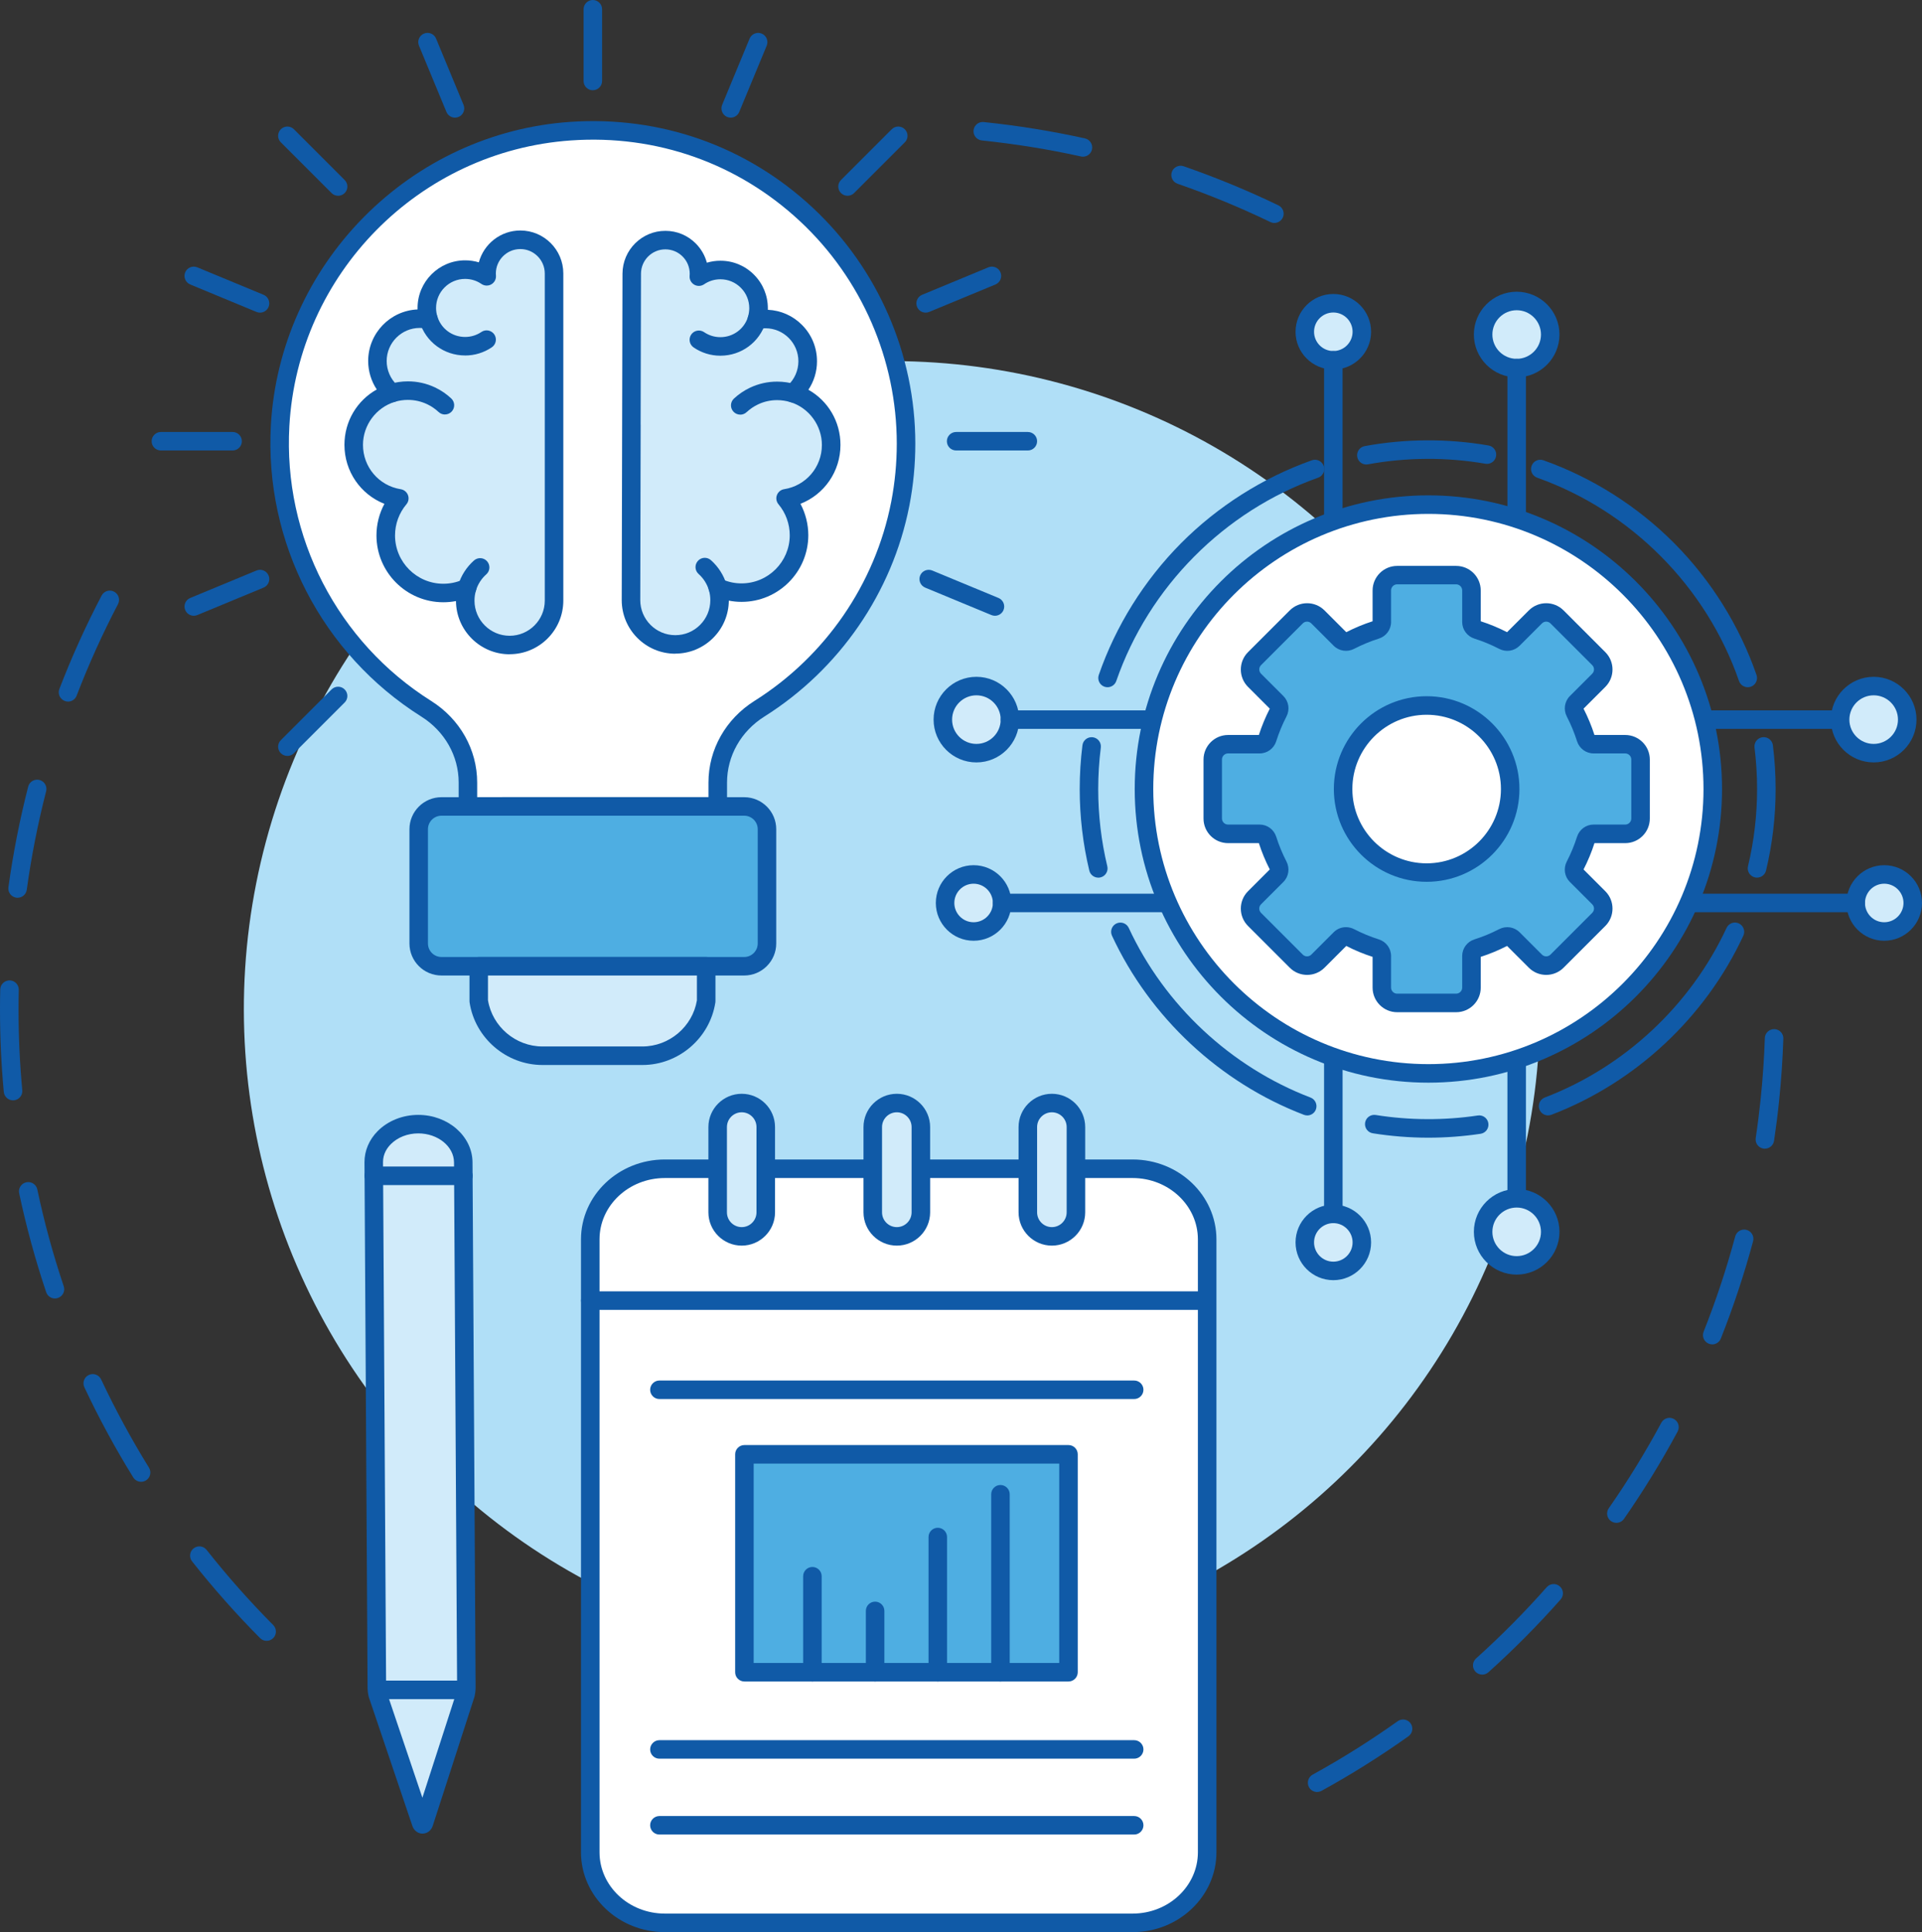
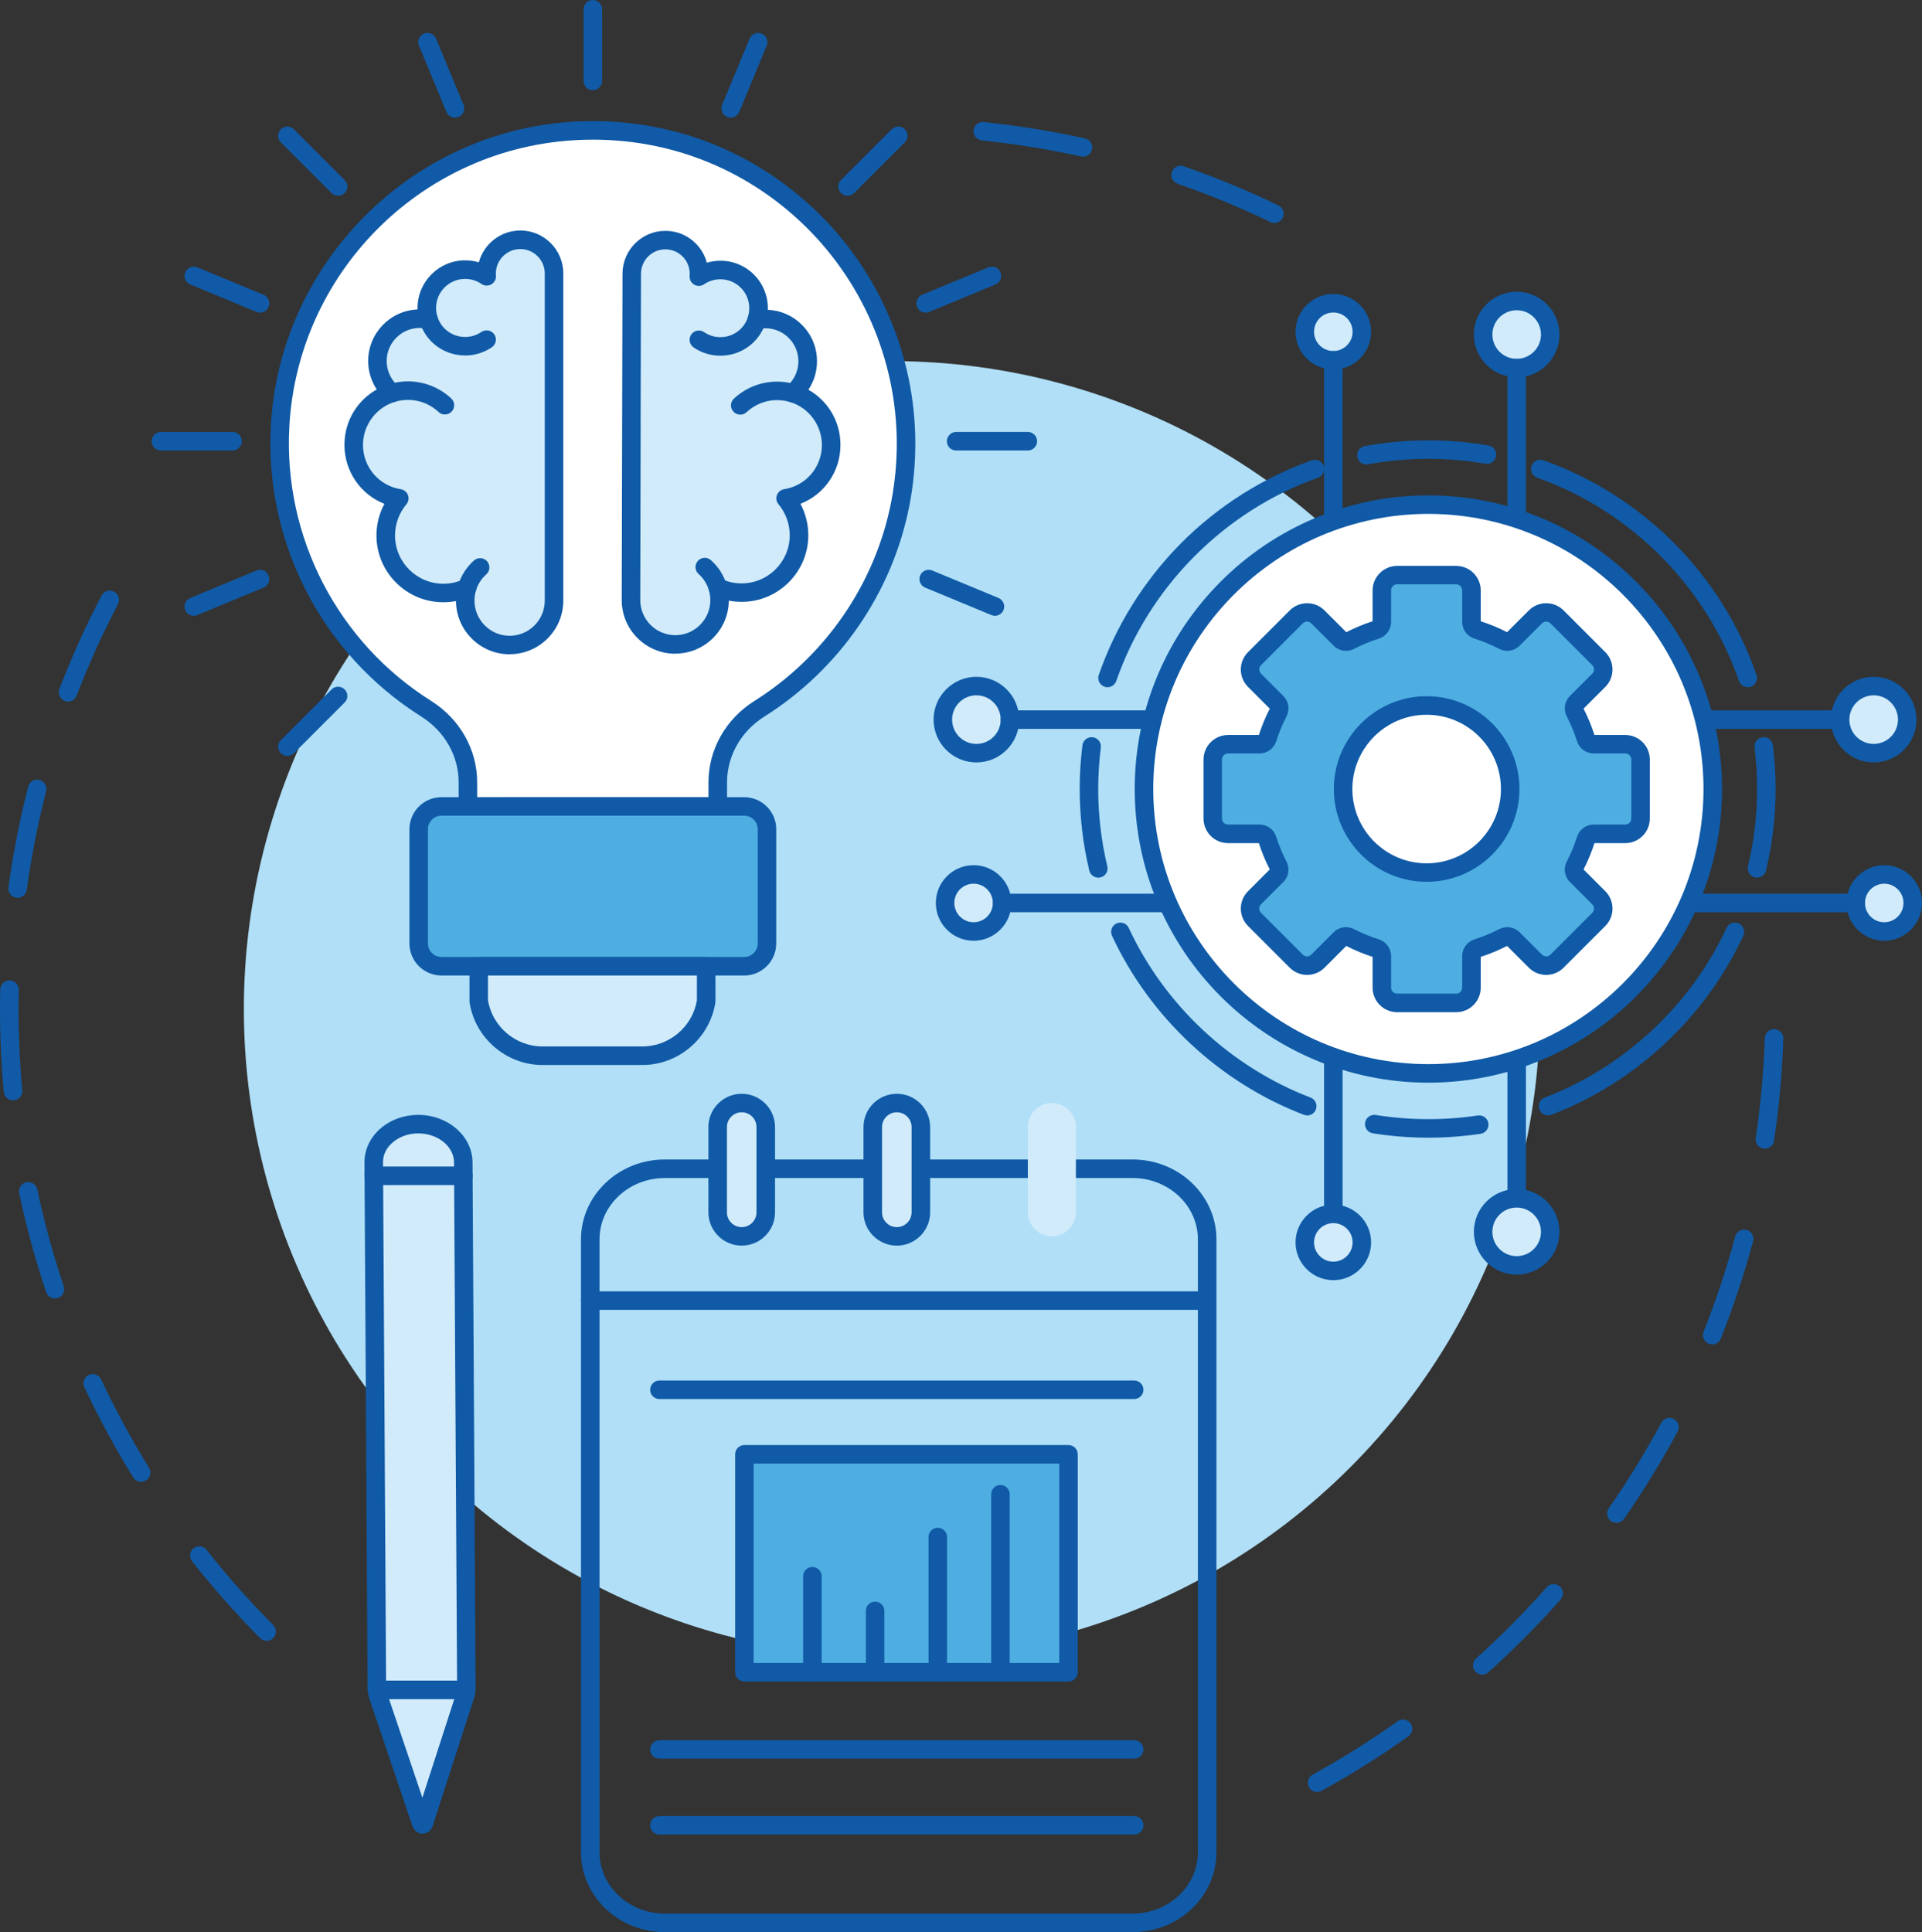
<svg xmlns="http://www.w3.org/2000/svg" id="Capa_2" viewBox="0 0 577.47 580.51">
  <rect x="0" y="0" width="577.47" height="580.51" fill="#333333" stroke="none" />
  <defs>
    <style>.cls-1{fill:#4eaee2;}.cls-1,.cls-2,.cls-3,.cls-4,.cls-5{stroke-width:0px;}.cls-2{fill:#d1ebfa;}.cls-3{fill:#105aa7;}.cls-4{fill:#fff;}.cls-5{fill:#b0dff7;}</style>
  </defs>
  <g id="Capa_1-2">
    <path class="cls-3" d="M382.9,66.99c-.41,0-.82-.09-1.21-.28-9.03-4.35-18.41-8.22-27.89-11.5-1.45-.5-2.22-2.09-1.72-3.54.5-1.45,2.09-2.22,3.54-1.72,9.68,3.35,19.26,7.3,28.48,11.75,1.38.67,1.97,2.33,1.3,3.71-.48.99-1.47,1.57-2.51,1.57ZM325.38,47.08c-.2,0-.4-.02-.6-.07-9.76-2.16-19.78-3.77-29.79-4.81-1.53-.16-2.64-1.53-2.48-3.05.16-1.53,1.53-2.64,3.05-2.48,10.21,1.06,20.45,2.71,30.41,4.91,1.5.33,2.45,1.82,2.12,3.32-.29,1.3-1.44,2.18-2.71,2.18Z" />
    <path class="cls-3" d="M80.11,492.99c-.72,0-1.43-.27-1.97-.82-7.21-7.26-14.09-15.02-20.43-23.05-.95-1.21-.75-2.96.46-3.91,1.21-.95,2.96-.75,3.91.46,6.21,7.87,12.94,15.47,20.01,22.58,1.08,1.09,1.08,2.85-.01,3.93-.54.54-1.25.81-1.96.81ZM42.4,445.21c-.93,0-1.84-.47-2.37-1.32-5.39-8.71-10.33-17.82-14.68-27.08-.65-1.39-.06-3.05,1.33-3.7,1.39-.65,3.05-.06,3.7,1.33,4.26,9.06,9.1,17.98,14.38,26.52.81,1.31.4,3.02-.9,3.83-.46.28-.96.42-1.46.42ZM16.51,390.13c-1.16,0-2.25-.73-2.64-1.9-3.26-9.71-5.99-19.71-8.11-29.71-.32-1.5.64-2.98,2.15-3.3,1.5-.32,2.98.64,3.3,2.15,2.07,9.8,4.74,19.58,7.94,29.09.49,1.46-.29,3.03-1.75,3.52-.29.1-.59.15-.89.15ZM3.91,330.6c-1.42,0-2.63-1.08-2.77-2.53-.76-8.15-1.14-16.45-1.14-24.66,0-2.03.02-4.09.07-6.13.04-1.54,1.31-2.73,2.85-2.72,1.54.04,2.75,1.31,2.72,2.85-.05,1.99-.07,4.01-.07,6,0,8.04.38,16.16,1.12,24.15.14,1.53-.98,2.89-2.51,3.03-.09,0-.17.01-.26.01ZM5.29,269.74c-.13,0-.25,0-.38-.03-1.52-.21-2.59-1.61-2.38-3.14,1.4-10.15,3.4-20.32,5.94-30.23.38-1.49,1.9-2.38,3.39-2,1.49.38,2.38,1.9,2,3.39-2.49,9.7-4.45,19.66-5.82,29.6-.19,1.39-1.38,2.4-2.75,2.4ZM20.44,210.79c-.33,0-.67-.06-1-.19-1.43-.55-2.15-2.16-1.6-3.59,3.67-9.56,7.94-19.01,12.69-28.07.71-1.36,2.39-1.89,3.75-1.17,1.36.71,1.89,2.39,1.17,3.75-4.65,8.88-8.83,18.13-12.42,27.49-.42,1.11-1.48,1.79-2.6,1.79Z" />
    <path class="cls-3" d="M395.73,538.41c-.98,0-1.93-.52-2.44-1.44-.74-1.35-.25-3.04,1.1-3.78,8.78-4.83,17.37-10.23,25.55-16.05,1.25-.89,2.99-.6,3.88.65.89,1.25.6,2.99-.65,3.88-8.35,5.94-17.13,11.45-26.09,16.38-.43.23-.89.35-1.34.35ZM445.34,503.14c-.76,0-1.52-.31-2.07-.92-1.03-1.14-.93-2.9.21-3.93,7.46-6.71,14.61-13.92,21.24-21.42,1.02-1.15,2.77-1.26,3.93-.24,1.15,1.02,1.26,2.78.24,3.93-6.77,7.66-14.07,15.02-21.69,21.87-.53.48-1.2.71-1.86.71ZM485.64,457.53c-.55,0-1.1-.16-1.59-.5-1.26-.88-1.57-2.61-.69-3.87,5.73-8.23,11.04-16.87,15.79-25.7.73-1.35,2.41-1.86,3.77-1.13,1.35.73,1.86,2.41,1.13,3.77-4.85,9.01-10.27,17.84-16.12,26.25-.54.78-1.41,1.19-2.29,1.19ZM514.45,403.92c-.34,0-.69-.06-1.03-.2-1.43-.57-2.13-2.18-1.56-3.61,3.7-9.31,6.89-18.95,9.49-28.63.4-1.48,1.93-2.36,3.41-1.96,1.48.4,2.36,1.92,1.96,3.41-2.66,9.89-5.92,19.73-9.69,29.24-.43,1.09-1.48,1.76-2.59,1.76ZM530.26,345.13c-.14,0-.27,0-.41-.03-1.52-.23-2.57-1.64-2.34-3.16.58-3.87,1.07-7.82,1.48-11.72.63-6.08,1.05-12.25,1.26-18.33.05-1.54,1.35-2.73,2.87-2.69,1.54.05,2.74,1.34,2.69,2.87-.21,6.21-.64,12.51-1.28,18.72-.41,3.98-.92,8.01-1.51,11.96-.21,1.38-1.39,2.37-2.75,2.37Z" />
    <circle class="cls-5" cx="267.98" cy="303.21" r="194.71" transform="translate(-135.91 278.3) rotate(-45)" />
    <path class="cls-4" d="M150.87,242.29h64.77v-7.18c0-9.08,4.84-17.34,12.52-22.18,21.55-13.56,37.22-35.61,42.3-61.46l.06-.29c1.12-5.8,1.7-11.79,1.7-17.91,0-54.2-45.82-97.69-100.83-93.87-46.86,3.25-84.6,41.55-87.24,88.45-2.01,35.81,16.03,67.55,43.91,85.09,7.68,4.83,12.52,13.1,12.52,22.18v7.18h64.77-54.49Z" />
    <path class="cls-3" d="M215.65,245.08h-75.06c-1.54,0-2.78-1.25-2.78-2.78v-7.18c0-7.99-4.19-15.4-11.22-19.82-29.86-18.79-47.18-52.35-45.2-87.6,1.31-23.36,11.2-45.52,27.83-62.39,16.64-16.87,38.65-27.06,61.99-28.68,27.22-1.89,53.14,7.27,72.99,25.79,19.58,18.27,30.81,44.09,30.81,70.86,0,6.21-.59,12.41-1.75,18.44l-.06.3c-5.1,26.01-20.98,49.07-43.54,63.27-7.03,4.42-11.22,11.83-11.22,19.82v7.18c0,1.54-1.25,2.78-2.78,2.78ZM150.87,239.51h61.99v-4.39c0-9.92,5.17-19.09,13.82-24.53,21.28-13.39,36.24-35.13,41.05-59.64l.06-.29c1.09-5.67,1.65-11.52,1.65-17.37,0-25.23-10.59-49.57-29.04-66.79-18.71-17.46-43.15-26.09-68.81-24.31-45.69,3.17-82.08,40.07-84.65,85.83-1.87,33.22,14.46,64.86,42.61,82.58,8.65,5.45,13.82,14.62,13.82,24.53v4.39h7.51Z" />
    <path class="cls-1" d="M132.64,242.29h90.96c3.78,0,6.84,3.06,6.84,6.84v34.33c0,3.78-3.07,6.84-6.84,6.84h-90.96c-3.78,0-6.84-3.07-6.84-6.84v-34.33c0-3.78,3.07-6.84,6.84-6.84Z" />
    <path class="cls-3" d="M223.6,293.09h-90.96c-5.31,0-9.62-4.32-9.62-9.62v-34.33c0-5.31,4.32-9.62,9.62-9.62h90.96c5.31,0,9.62,4.32,9.62,9.62v34.33c0,5.31-4.32,9.62-9.62,9.62ZM132.64,245.08c-2.24,0-4.06,1.82-4.06,4.06v34.33c0,2.24,1.82,4.06,4.06,4.06h90.96c2.24,0,4.06-1.82,4.06-4.06v-34.33c0-2.24-1.82-4.06-4.06-4.06h-90.96Z" />
    <path class="cls-2" d="M212.18,290.31h-68.34v10.46c1.42,9.3,9.45,16.43,19.15,16.43h30.03c9.7,0,17.73-7.13,19.15-16.43v-10.46Z" />
    <path class="cls-3" d="M193.02,319.98h-30.03c-10.85,0-20.27-8.08-21.9-18.79-.02-.14-.03-.28-.03-.42v-10.46c0-1.54,1.25-2.78,2.78-2.78h68.34c1.54,0,2.78,1.25,2.78,2.78v10.46c0,.14-.01.28-.03.42-1.64,10.71-11.05,18.79-21.9,18.79ZM146.62,300.55c1.31,7.92,8.31,13.86,16.37,13.86h30.03c8.06,0,15.06-5.95,16.37-13.86v-7.46h-62.78v7.46Z" />
    <path class="cls-2" d="M189.7,127.63l.11-45.4c.01-5.58,4.55-10.09,10.13-10.08s10.09,4.55,10.08,10.13c0,.28-.01.56-.04.84h0c1.85-1.26,4.08-1.99,6.48-1.99,6.34.01,11.46,5.17,11.45,11.5,0,1.17-.18,2.3-.51,3.36l.05.11c.83-.17,1.68-.25,2.56-.25,7.01.02,12.68,5.71,12.66,12.72,0,3.83-1.71,7.26-4.4,9.58h-.04c6.67,2.02,11.51,8.23,11.49,15.57-.02,8.09-5.95,14.79-13.69,16.01h0c2.52,3.01,4.04,6.89,4.03,11.12-.02,9.53-7.77,17.24-17.3,17.21-2.54,0-4.96-.56-7.13-1.55v-.03c.36,1.22.55,2.52.55,3.86-.02,7.35-5.99,13.29-13.34,13.28-7.35-.02-13.29-5.99-13.28-13.34l.05-22.56.07-30.1Z" />
    <path class="cls-3" d="M202.89,196.41h-.04c-8.87-.02-16.07-7.26-16.05-16.13l.23-98.06c.02-7.11,5.83-12.9,12.92-12.86,3.44,0,6.68,1.36,9.1,3.8,1.62,1.63,2.75,3.61,3.33,5.77,1.32-.39,2.7-.6,4.1-.59,3.81,0,7.39,1.5,10.07,4.2,2.69,2.7,4.16,6.28,4.15,10.09,0,.15,0,.3,0,.45,3.88.17,7.51,1.77,10.26,4.54,2.92,2.93,4.52,6.82,4.51,10.95,0,3.07-.92,6.03-2.59,8.53,5.91,3.32,9.66,9.58,9.64,16.61-.02,7.98-4.88,14.86-12.02,17.66,1.54,2.9,2.36,6.15,2.36,9.47-.03,11.03-9.01,19.99-20.04,19.99h-.05c-1.29,0-2.55-.13-3.79-.37-.05,4.25-1.72,8.23-4.74,11.23-3.04,3.02-7.07,4.69-11.35,4.69ZM192.49,127.63l-.12,52.66c-.01,5.8,4.7,10.54,10.5,10.55h.03c2.8,0,5.44-1.09,7.42-3.07,1.99-1.98,3.09-4.62,3.1-7.44,0-1.01-.14-2.02-.42-2.98,0-.03-.02-.06-.03-.09-.41-1.47.43-3.02,1.9-3.44.78-.23,1.57-.1,2.21.28,1.8.78,3.72,1.18,5.7,1.18h.03c7.97,0,14.45-6.47,14.47-14.44,0-3.41-1.19-6.72-3.38-9.33-.64-.77-.83-1.82-.47-2.76.35-.94,1.18-1.62,2.17-1.77,6.56-1.04,11.33-6.62,11.34-13.27.01-5.84-3.84-11.11-9.39-12.87-.09-.02-.18-.05-.27-.09-1.4-.53-2.15-2.09-1.67-3.51.2-.6.59-1.08,1.07-1.41,2.03-1.87,3.19-4.5,3.2-7.27.01-5.46-4.42-9.92-9.89-9.93-.67,0-1.35.06-2,.2-1.27.26-2.56-.4-3.09-1.59l-.05-.11c-.28-.62-.32-1.32-.12-1.96.25-.82.38-1.68.39-2.55,0-2.32-.89-4.51-2.53-6.15-1.64-1.65-3.82-2.56-6.14-2.56h-.02c-1.75,0-3.44.52-4.89,1.51-.89.6-2.04.65-2.97.1-.93-.54-1.46-1.57-1.37-2.64.02-.2.03-.41.03-.62,0-1.96-.75-3.8-2.13-5.18-1.38-1.39-3.22-2.15-5.17-2.16h-.02c-4.03,0-7.31,3.27-7.32,7.31l-.11,45.4Z" />
    <path class="cls-3" d="M222.41,124.58c-.75,0-1.49-.3-2.04-.89-1.05-1.12-.98-2.89.14-3.93,1.44-1.34,3.07-2.44,4.84-3.28,2.57-1.21,5.33-1.83,8.18-1.82,1.88,0,3.74.28,5.52.83,1.47.45,2.3,2,1.85,3.47-.45,1.47-2,2.3-3.47,1.85-1.26-.39-2.58-.58-3.91-.59h-.03c-2.01,0-3.95.43-5.75,1.29-1.25.59-2.4,1.38-3.43,2.33-.54.5-1.22.75-1.9.75Z" />
    <path class="cls-3" d="M216.44,106.87h-.03c-2.87,0-5.64-.86-8.01-2.48-1.27-.87-1.59-2.6-.73-3.87.87-1.27,2.6-1.59,3.87-.73,1.44.98,3.12,1.51,4.88,1.51h.02c3.84,0,7.18-2.46,8.31-6.12.45-1.47,2.01-2.29,3.48-1.84,1.47.45,2.29,2.01,1.84,3.48-1.86,6.01-7.33,10.05-13.62,10.05Z" />
    <path class="cls-3" d="M215.64,179.27c-1.2,0-2.3-.78-2.66-1.98-.56-1.86-1.62-3.53-3.08-4.83-1.15-1.02-1.25-2.78-.22-3.93,1.02-1.15,2.78-1.25,3.93-.22,2.23,1.99,3.85,4.54,4.71,7.38.44,1.47-.39,3.02-1.86,3.46-.27.08-.54.12-.8.12Z" />
    <path class="cls-2" d="M166.45,127.68v-45.5c0-5.59-4.53-10.13-10.13-10.13s-10.13,4.54-10.13,10.13c0,.28.01.57.03.84h0c-1.85-1.27-4.09-2.01-6.5-2.01-6.35,0-11.5,5.15-11.5,11.5,0,1.17.18,2.31.5,3.37l-.05.11c-.83-.17-1.69-.26-2.56-.26-7.03,0-12.72,5.7-12.72,12.72,0,3.84,1.7,7.28,4.39,9.61h.04c-6.69,2.01-11.56,8.22-11.56,15.57,0,8.11,5.93,14.84,13.69,16.08h0c-2.54,3.01-4.06,6.9-4.06,11.14,0,9.55,7.74,17.29,17.3,17.29,2.55,0,4.97-.55,7.15-1.54v-.03c-.36,1.22-.56,2.52-.56,3.87,0,7.37,5.97,13.34,13.34,13.34s13.34-5.97,13.34-13.34v-52.78Z" />
    <path class="cls-3" d="M153.12,196.58c-8.85,0-16.05-7.16-16.12-15.99-1.24.24-2.52.36-3.81.36-11.07,0-20.08-9.01-20.08-20.08,0-3.33.83-6.59,2.39-9.49-7.15-2.82-12.01-9.73-12.01-17.73,0-7.05,3.77-13.31,9.71-16.63-1.66-2.51-2.58-5.48-2.58-8.56,0-8.33,6.6-15.14,14.84-15.49,0-.15,0-.31,0-.46,0-7.88,6.41-14.29,14.29-14.29,1.41,0,2.79.2,4.12.6,1.48-5.5,6.51-9.57,12.47-9.57,7.12,0,12.91,5.79,12.91,12.91v98.28c0,8.89-7.23,16.12-16.12,16.12ZM143.01,177.4c-.3.99-.45,2.01-.45,3.06,0,5.82,4.74,10.56,10.56,10.56s10.56-4.74,10.56-10.56v-98.28c0-4.05-3.3-7.35-7.35-7.35s-7.35,3.3-7.35,7.35c0,.21,0,.42.03.62.09,1.07-.45,2.09-1.38,2.63-.93.54-2.08.49-2.97-.11-1.45-1-3.15-1.52-4.92-1.52-4.81,0-8.72,3.91-8.72,8.72,0,.87.13,1.73.38,2.56.2.65.15,1.35-.13,1.97l-.05.11c-.54,1.18-1.82,1.84-3.09,1.57-.65-.13-1.33-.2-2.01-.2-5.48,0-9.94,4.46-9.94,9.94,0,2.75,1.14,5.38,3.15,7.25.52.33.93.83,1.14,1.46.48,1.43-.26,2.97-1.67,3.5-.06.02-.11.04-.17.06-5.64,1.71-9.57,7.03-9.57,12.92,0,6.67,4.77,12.28,11.35,13.33.99.16,1.82.84,2.17,1.78.35.94.17,2-.48,2.76-2.2,2.61-3.41,5.93-3.41,9.35,0,8,6.51,14.51,14.51,14.51,1.98,0,3.89-.39,5.69-1.16.65-.4,1.46-.54,2.25-.31,1.46.43,2.31,1.95,1.9,3.42,0,.02-.01.04-.02.06Z" />
    <path class="cls-3" d="M133.68,124.54c-.68,0-1.36-.25-1.9-.75-1.02-.96-2.18-1.74-3.43-2.34-1.82-.86-3.77-1.3-5.8-1.3-1.34,0-2.66.19-3.92.58-1.47.45-3.02-.38-3.47-1.86-.45-1.47.39-3.02,1.86-3.47,1.79-.54,3.65-.82,5.53-.82,2.86,0,5.62.62,8.19,1.84,1.77.84,3.4,1.95,4.84,3.3,1.12,1.05,1.18,2.81.13,3.93-.55.59-1.29.88-2.03.88Z" />
    <path class="cls-3" d="M139.74,106.8c-6.32,0-11.81-4.06-13.66-10.1-.45-1.47.38-3.02,1.85-3.47,1.47-.45,3.02.38,3.47,1.85,1.13,3.69,4.48,6.16,8.34,6.16,1.76,0,3.45-.52,4.9-1.5,1.27-.87,3-.53,3.87.73.86,1.27.54,3-.73,3.87-2.37,1.61-5.15,2.47-8.03,2.47Z" />
    <path class="cls-3" d="M140.35,179.37c-.27,0-.54-.04-.81-.12-1.47-.45-2.3-2-1.86-3.47.86-2.85,2.5-5.4,4.73-7.38,1.15-1.02,2.91-.92,3.93.23,1.02,1.15.92,2.91-.23,3.93-1.47,1.3-2.54,2.97-3.1,4.83-.36,1.2-1.47,1.98-2.66,1.98Z" />
    <path class="cls-3" d="M178.12,27.12c-1.54,0-2.78-1.25-2.78-2.78V2.78c0-1.54,1.25-2.78,2.78-2.78s2.78,1.25,2.78,2.78v21.55c0,1.54-1.25,2.78-2.78,2.78Z" />
    <path class="cls-3" d="M136.7,35.35c-1.09,0-2.13-.65-2.57-1.72l-8.25-19.91c-.59-1.42.09-3.05,1.51-3.63,1.42-.59,3.05.09,3.63,1.51l8.25,19.91c.59,1.42-.09,3.05-1.51,3.63-.35.14-.71.21-1.06.21Z" />
    <path class="cls-3" d="M101.59,58.82c-.71,0-1.42-.27-1.97-.81l-15.24-15.24c-1.09-1.09-1.09-2.85,0-3.93,1.09-1.09,2.85-1.09,3.93,0l15.24,15.24c1.09,1.09,1.09,2.85,0,3.93-.54.54-1.26.81-1.97.81Z" />
    <path class="cls-3" d="M78.12,93.93c-.35,0-.72-.07-1.06-.21l-19.91-8.25c-1.42-.59-2.09-2.22-1.51-3.64.59-1.42,2.21-2.09,3.64-1.51l19.91,8.25c1.42.59,2.09,2.22,1.51,3.64-.44,1.07-1.48,1.72-2.57,1.72Z" />
    <path class="cls-3" d="M69.89,135.35h-21.55c-1.54,0-2.78-1.25-2.78-2.78s1.25-2.78,2.78-2.78h21.55c1.54,0,2.78,1.25,2.78,2.78s-1.25,2.78-2.78,2.78Z" />
    <path class="cls-3" d="M58.22,185.01c-1.09,0-2.13-.65-2.57-1.72-.59-1.42.09-3.05,1.51-3.63l19.91-8.25c1.42-.59,3.05.09,3.63,1.51.59,1.42-.09,3.05-1.51,3.63l-19.91,8.25c-.35.14-.71.21-1.06.21Z" />
    <path class="cls-3" d="M308.82,135.35h-21.55c-1.54,0-2.78-1.25-2.78-2.78s1.25-2.78,2.78-2.78h21.55c1.54,0,2.78,1.25,2.78,2.78s-1.25,2.78-2.78,2.78Z" />
    <path class="cls-3" d="M298.94,185.01c-.35,0-.72-.07-1.06-.21l-19.91-8.25c-1.42-.59-2.09-2.22-1.51-3.63.59-1.42,2.21-2.09,3.63-1.51l19.91,8.25c1.42.59,2.09,2.22,1.51,3.63-.44,1.07-1.48,1.72-2.57,1.72Z" />
    <path class="cls-3" d="M86.35,227.12c-.71,0-1.42-.27-1.97-.81-1.09-1.09-1.09-2.85,0-3.93l15.24-15.24c1.09-1.09,2.85-1.09,3.93,0,1.09,1.09,1.09,2.85,0,3.93l-15.24,15.24c-.54.54-1.26.82-1.97.82Z" />
    <path class="cls-3" d="M278.11,93.93c-1.09,0-2.13-.65-2.57-1.72-.59-1.42.09-3.05,1.51-3.64l19.91-8.25c1.42-.59,3.05.09,3.64,1.51s-.09,3.05-1.51,3.64l-19.91,8.25c-.35.14-.71.21-1.06.21Z" />
    <path class="cls-3" d="M254.65,58.82c-.71,0-1.42-.27-1.97-.81-1.09-1.09-1.09-2.85,0-3.93l15.24-15.24c1.09-1.09,2.85-1.09,3.93,0,1.09,1.09,1.09,2.85,0,3.93l-15.24,15.24c-.54.54-1.26.81-1.97.81Z" />
    <path class="cls-3" d="M219.54,35.35c-.35,0-.72-.07-1.06-.21-1.42-.59-2.09-2.22-1.51-3.63l8.25-19.91c.59-1.42,2.22-2.09,3.63-1.51,1.42.59,2.09,2.22,1.51,3.63l-8.25,19.91c-.44,1.07-1.48,1.72-2.57,1.72Z" />
-     <path class="cls-4" d="M199.75,577.73h140.54c12.37,0,22.41-9.49,22.41-21.2v-184.16c0-11.71-10.03-21.2-22.41-21.2h-140.54c-12.37,0-22.41,9.49-22.41,21.2v184.16c0,11.71,10.03,21.2,22.41,21.2Z" />
    <path class="cls-3" d="M340.29,580.51h-140.54c-13.89,0-25.19-10.76-25.19-23.99v-184.16c0-13.23,11.3-23.99,25.19-23.99h140.54c13.89,0,25.19,10.76,25.19,23.99v184.16c0,13.23-11.3,23.99-25.19,23.99ZM199.75,353.94c-10.82,0-19.62,8.26-19.62,18.42v184.16c0,10.16,8.8,18.42,19.62,18.42h140.54c10.82,0,19.62-8.26,19.62-18.42v-184.16c0-10.16-8.8-18.42-19.62-18.42h-140.54Z" />
    <path class="cls-2" d="M316.04,371.46h0c3.99,0,7.22-3.23,7.22-7.22v-25.62c0-3.99-3.23-7.22-7.22-7.22h0c-3.99,0-7.22,3.23-7.22,7.22v25.62c0,3.99,3.23,7.22,7.22,7.22Z" />
-     <path class="cls-3" d="M316.04,374.25c-5.52,0-10.01-4.49-10.01-10v-25.62c0-5.51,4.49-10,10.01-10s10.01,4.49,10.01,10v25.62c0,5.51-4.49,10-10.01,10ZM316.04,334.19c-2.45,0-4.44,1.99-4.44,4.44v25.62c0,2.45,1.99,4.44,4.44,4.44s4.44-1.99,4.44-4.44v-25.62c0-2.45-1.99-4.44-4.44-4.44Z" />
    <path class="cls-2" d="M269.45,371.46h0c3.99,0,7.22-3.23,7.22-7.22v-25.62c0-3.99-3.23-7.22-7.22-7.22h0c-3.99,0-7.22,3.23-7.22,7.22v25.62c0,3.99,3.23,7.22,7.22,7.22Z" />
    <path class="cls-3" d="M269.45,374.25c-5.52,0-10.01-4.49-10.01-10v-25.62c0-5.51,4.49-10,10.01-10s10.01,4.49,10.01,10v25.62c0,5.51-4.49,10-10.01,10ZM269.45,334.19c-2.45,0-4.44,1.99-4.44,4.44v25.62c0,2.45,1.99,4.44,4.44,4.44s4.44-1.99,4.44-4.44v-25.62c0-2.45-1.99-4.44-4.44-4.44Z" />
    <path class="cls-2" d="M222.85,371.46h0c3.99,0,7.22-3.23,7.22-7.22v-25.62c0-3.99-3.23-7.22-7.22-7.22h0c-3.99,0-7.22,3.23-7.22,7.22v25.62c0,3.99,3.23,7.22,7.22,7.22Z" />
    <path class="cls-3" d="M222.85,374.25c-5.52,0-10.01-4.49-10.01-10v-25.62c0-5.51,4.49-10,10.01-10s10.01,4.49,10.01,10v25.62c0,5.51-4.49,10-10.01,10ZM222.85,334.19c-2.45,0-4.44,1.99-4.44,4.44v25.62c0,2.45,1.99,4.44,4.44,4.44s4.44-1.99,4.44-4.44v-25.62c0-2.45-1.99-4.44-4.44-4.44Z" />
    <path class="cls-3" d="M361.55,393.55h-184.2c-1.54,0-2.78-1.25-2.78-2.78s1.25-2.78,2.78-2.78h184.2c1.54,0,2.78,1.25,2.78,2.78s-1.25,2.78-2.78,2.78Z" />
    <path class="cls-3" d="M340.77,420.34h-142.65c-1.54,0-2.78-1.25-2.78-2.78s1.25-2.78,2.78-2.78h142.65c1.54,0,2.78,1.25,2.78,2.78s-1.25,2.78-2.78,2.78Z" />
    <rect class="cls-1" x="223.66" y="436.95" width="97.37" height="65.48" transform="translate(544.69 939.38) rotate(180)" />
    <path class="cls-3" d="M321.03,505.21h-97.37c-1.54,0-2.78-1.25-2.78-2.78v-65.48c0-1.54,1.25-2.78,2.78-2.78h97.37c1.54,0,2.78,1.25,2.78,2.78v65.48c0,1.54-1.25,2.78-2.78,2.78ZM226.44,499.65h91.81v-59.91h-91.81v59.91Z" />
    <path class="cls-3" d="M300.59,505.21c-1.54,0-2.78-1.25-2.78-2.78v-53.48c0-1.54,1.25-2.78,2.78-2.78s2.78,1.25,2.78,2.78v53.48c0,1.54-1.25,2.78-2.78,2.78Z" />
    <path class="cls-3" d="M281.76,505.21c-1.54,0-2.78-1.25-2.78-2.78v-40.63c0-1.54,1.25-2.78,2.78-2.78s2.78,1.25,2.78,2.78v40.63c0,1.54-1.25,2.78-2.78,2.78Z" />
    <path class="cls-3" d="M262.93,505.21c-1.54,0-2.78-1.25-2.78-2.78v-18.43c0-1.54,1.25-2.78,2.78-2.78s2.78,1.25,2.78,2.78v18.43c0,1.54-1.25,2.78-2.78,2.78Z" />
    <path class="cls-3" d="M244.09,505.21c-1.54,0-2.78-1.25-2.78-2.78v-28.85c0-1.54,1.25-2.78,2.78-2.78s2.78,1.25,2.78,2.78v28.85c0,1.54-1.25,2.78-2.78,2.78Z" />
    <path class="cls-3" d="M340.77,528.4h-142.65c-1.54,0-2.78-1.25-2.78-2.78s1.25-2.78,2.78-2.78h142.65c1.54,0,2.78,1.25,2.78,2.78s-1.25,2.78-2.78,2.78Z" />
    <path class="cls-3" d="M340.77,551.19h-142.65c-1.54,0-2.78-1.25-2.78-2.78s1.25-2.78,2.78-2.78h142.65c1.54,0,2.78,1.25,2.78,2.78s-1.25,2.78-2.78,2.78Z" />
    <path class="cls-2" d="M125.68,337.75c7.4,0,13.48,5.17,13.52,11.47l.93,157.67c0,.72-.07,1.43-.23,2.1l-12.47,38.56c-.18.77-.76.77-.95,0l-13.01-38.48c-.16-.68-.25-1.39-.25-2.1l-.93-157.77c-.04-6.31,5.99-11.47,13.38-11.46Z" />
    <path class="cls-3" d="M126.96,550.92c-1.46,0-2.71-1.02-3.14-2.55l-12.98-38.39c-.03-.08-.05-.16-.07-.24-.21-.89-.32-1.81-.33-2.74l-.93-157.77c-.02-3.46,1.39-6.8,3.98-9.4,3.07-3.09,7.51-4.86,12.18-4.86h0c8.94,0,16.25,6.39,16.3,14.24l.93,157.67c0,.93-.1,1.85-.3,2.74-.02.08-.04.16-.06.23l-12.44,38.47c-.41,1.55-1.65,2.58-3.13,2.59h-.02ZM116.16,508.33l10.75,31.8,10.3-31.86c.09-.44.14-.89.13-1.36l-.93-157.67c-.03-4.8-4.85-8.71-10.74-8.71h0c-3.19,0-6.19,1.17-8.23,3.22-1.09,1.09-2.38,2.92-2.36,5.44l.93,157.77c0,.46.05.92.15,1.36ZM139.9,509h0,0Z" />
    <path class="cls-4" d="M139.23,353.28h-26.91s26.91,0,26.91,0Z" />
    <path class="cls-3" d="M139.23,356.06h-26.91c-1.54-.01-2.78-1.26-2.78-2.79,0-1.54,1.25-2.78,2.78-2.78h26.91c1.54.01,2.78,1.26,2.78,2.79,0,1.54-1.25,2.78-2.78,2.78Z" />
    <path class="cls-4" d="M137.99,507.73h-22.72s22.72,0,22.72,0Z" />
    <path class="cls-3" d="M137.99,510.51h-22.73c-1.54,0-2.78-1.26-2.78-2.79,0-1.54,1.25-2.78,2.78-2.78h22.73c1.54,0,2.78,1.26,2.78,2.79,0,1.54-1.25,2.78-2.78,2.78Z" />
    <circle class="cls-2" cx="400.6" cy="373.28" r="8.57" transform="translate(-54.73 677.4) rotate(-76.72)" />
    <path class="cls-3" d="M400.6,384.63c-6.26,0-11.35-5.09-11.35-11.35s5.09-11.35,11.35-11.35,11.35,5.09,11.35,11.35-5.09,11.35-11.35,11.35ZM400.6,367.49c-3.19,0-5.79,2.6-5.79,5.79s2.6,5.79,5.79,5.79,5.79-2.6,5.79-5.79-2.6-5.79-5.79-5.79Z" />
    <circle class="cls-2" cx="400.6" cy="99.68" r="8.57" transform="translate(211.55 466.66) rotate(-76.72)" />
    <path class="cls-3" d="M400.6,111.03c-6.26,0-11.35-5.09-11.35-11.35s5.09-11.35,11.35-11.35,11.35,5.09,11.35,11.35-5.09,11.35-11.35,11.35ZM400.6,93.89c-3.19,0-5.79,2.6-5.79,5.79s2.6,5.79,5.79,5.79,5.79-2.6,5.79-5.79-2.6-5.79-5.79-5.79Z" />
    <path class="cls-3" d="M400.6,367.49c-1.54,0-2.78-1.25-2.78-2.78V108.25c0-1.54,1.25-2.78,2.78-2.78s2.78,1.25,2.78,2.78v256.47c0,1.54-1.25,2.78-2.78,2.78Z" />
    <circle class="cls-2" cx="455.69" cy="100.51" r="10.08" />
    <path class="cls-3" d="M455.69,113.37c-7.09,0-12.86-5.77-12.86-12.86s5.77-12.86,12.86-12.86,12.86,5.77,12.86,12.86-5.77,12.86-12.86,12.86ZM455.69,93.21c-4.02,0-7.3,3.27-7.3,7.3s3.27,7.3,7.3,7.3,7.3-3.27,7.3-7.3-3.27-7.3-7.3-7.3Z" />
    <path class="cls-3" d="M455.69,362.81c-1.54,0-2.78-1.25-2.78-2.78V110.59c0-1.54,1.25-2.78,2.78-2.78s2.78,1.25,2.78,2.78v249.43c0,1.54-1.25,2.78-2.78,2.78Z" />
    <circle class="cls-2" cx="455.69" cy="370.1" r="10.08" />
    <path class="cls-3" d="M455.69,382.96c-7.09,0-12.86-5.77-12.86-12.86s5.77-12.86,12.86-12.86,12.86,5.77,12.86,12.86-5.77,12.86-12.86,12.86ZM455.69,362.81c-4.02,0-7.3,3.27-7.3,7.3s3.27,7.3,7.3,7.3,7.3-3.27,7.3-7.3-3.27-7.3-7.3-7.3Z" />
    <circle class="cls-2" cx="566.12" cy="271.3" r="8.57" transform="translate(207.65 786.65) rotate(-80.78)" />
    <path class="cls-3" d="M566.12,282.65c-6.26,0-11.35-5.09-11.35-11.35s5.09-11.35,11.35-11.35,11.35,5.09,11.35,11.35-5.09,11.35-11.35,11.35ZM566.12,265.51c-3.19,0-5.78,2.6-5.78,5.79s2.59,5.79,5.78,5.79,5.79-2.6,5.79-5.79-2.6-5.79-5.79-5.79Z" />
    <circle class="cls-2" cx="292.52" cy="271.3" r="8.57" transform="translate(-38.72 493.66) rotate(-76.72)" />
    <path class="cls-3" d="M292.52,282.65c-6.26,0-11.35-5.09-11.35-11.35s5.09-11.35,11.35-11.35,11.35,5.09,11.35,11.35-5.09,11.35-11.35,11.35ZM292.52,265.51c-3.19,0-5.79,2.6-5.79,5.79s2.6,5.79,5.79,5.79,5.79-2.6,5.79-5.79-2.6-5.79-5.79-5.79Z" />
    <path class="cls-3" d="M557.56,274.08h-256.47c-1.54,0-2.78-1.25-2.78-2.78s1.25-2.78,2.78-2.78h256.47c1.54,0,2.78,1.25,2.78,2.78s-1.25,2.78-2.78,2.78Z" />
    <circle class="cls-2" cx="293.36" cy="216.21" r="10.08" />
    <path class="cls-3" d="M293.36,229.07c-7.09,0-12.86-5.77-12.86-12.86s5.77-12.86,12.86-12.86,12.86,5.77,12.86,12.86-5.77,12.86-12.86,12.86ZM293.36,208.91c-4.02,0-7.3,3.27-7.3,7.3s3.27,7.3,7.3,7.3,7.3-3.27,7.3-7.3-3.27-7.3-7.3-7.3Z" />
    <path class="cls-3" d="M552.87,218.99h-249.43c-1.54,0-2.78-1.25-2.78-2.78s1.25-2.78,2.78-2.78h249.43c1.54,0,2.78,1.25,2.78,2.78s-1.25,2.78-2.78,2.78Z" />
    <circle class="cls-2" cx="562.95" cy="216.21" r="10.08" />
    <path class="cls-3" d="M562.95,229.07c-7.09,0-12.86-5.77-12.86-12.86s5.77-12.86,12.86-12.86,12.86,5.77,12.86,12.86-5.77,12.86-12.86,12.86ZM562.95,208.91c-4.02,0-7.3,3.27-7.3,7.3s3.27,7.3,7.3,7.3,7.3-3.27,7.3-7.3-3.27-7.3-7.3-7.3Z" />
    <circle class="cls-4" cx="429.16" cy="237.06" r="85.44" transform="translate(126.42 622.71) rotate(-80.78)" />
    <path class="cls-3" d="M429.16,325.29c-48.65,0-88.23-39.58-88.23-88.23s39.58-88.23,88.23-88.23,88.23,39.58,88.23,88.23-39.58,88.23-88.23,88.23ZM429.16,154.4c-45.58,0-82.66,37.08-82.66,82.66s37.08,82.66,82.66,82.66,82.66-37.08,82.66-82.66-37.08-82.66-82.66-82.66Z" />
    <path class="cls-3" d="M410.52,139.56c-1.32,0-2.48-.94-2.73-2.28-.28-1.51.72-2.96,2.23-3.24,12.19-2.25,25-2.32,37.22-.19,1.51.26,2.53,1.7,2.26,3.22-.26,1.51-1.7,2.53-3.22,2.26-11.57-2.01-23.72-1.95-35.26.18-.17.03-.34.05-.51.05Z" />
    <path class="cls-3" d="M332.76,206.48c-.3,0-.61-.05-.91-.15-1.45-.5-2.22-2.09-1.72-3.54,5.1-14.74,13.64-28.41,24.68-39.54,11.04-11.12,24.65-19.75,39.35-24.96,1.45-.51,3.04.25,3.55,1.69.51,1.45-.24,3.04-1.69,3.55-28.19,9.99-50.85,32.82-60.63,61.08-.4,1.15-1.48,1.87-2.63,1.87Z" />
    <path class="cls-3" d="M329.98,263.69c-1.26,0-2.4-.86-2.7-2.13-1.91-7.98-2.88-16.22-2.88-24.49,0-4.4.28-8.82.82-13.15.19-1.52,1.58-2.6,3.11-2.41,1.52.19,2.61,1.58,2.41,3.11-.51,4.1-.78,8.3-.78,12.46,0,7.84.92,15.64,2.73,23.19.36,1.49-.56,3-2.06,3.35-.22.05-.44.08-.65.08Z" />
    <path class="cls-3" d="M392.76,335.13c-.33,0-.67-.06-.99-.18-25.25-9.65-46.27-29.27-57.67-53.81-.65-1.39-.04-3.05,1.35-3.69,1.39-.65,3.05-.04,3.69,1.35,10.79,23.25,30.7,41.82,54.61,50.96,1.44.55,2.15,2.16,1.61,3.59-.42,1.11-1.48,1.79-2.6,1.79Z" />
    <path class="cls-3" d="M525.12,206.48c-1.15,0-2.23-.72-2.63-1.87-9.78-28.26-32.44-51.09-60.63-61.08-1.45-.51-2.21-2.1-1.69-3.55.51-1.45,2.1-2.21,3.55-1.69,14.7,5.21,28.3,13.84,39.35,24.96,11.05,11.13,19.58,24.8,24.68,39.54.5,1.45-.27,3.04-1.72,3.54-.3.1-.61.15-.91.15Z" />
    <path class="cls-3" d="M527.9,263.69c-.21,0-.43-.02-.65-.08-1.49-.36-2.42-1.86-2.06-3.35,1.81-7.55,2.73-15.35,2.73-23.19,0-4.16-.26-8.36-.77-12.46-.19-1.52.89-2.92,2.41-3.11,1.52-.19,2.91.89,3.11,2.41.54,4.33.82,8.76.82,13.15,0,8.28-.97,16.52-2.88,24.49-.31,1.28-1.45,2.13-2.7,2.13Z" />
    <path class="cls-3" d="M465.13,335.13c-1.12,0-2.18-.68-2.6-1.79-.55-1.44.17-3.04,1.61-3.59,23.91-9.14,43.81-27.71,54.61-50.96.65-1.39,2.3-2,3.69-1.35,1.39.65,2,2.3,1.35,3.69-11.4,24.55-32.42,44.16-57.67,53.81-.33.12-.66.18-.99.18Z" />
    <path class="cls-3" d="M429.16,341.82c-5.6,0-11.22-.45-16.7-1.32-1.52-.24-2.55-1.67-2.31-3.19.24-1.52,1.67-2.55,3.19-2.31,10.07,1.61,20.59,1.66,30.68.15,1.52-.23,2.94.82,3.16,2.34.23,1.52-.82,2.94-2.34,3.16-5.16.77-10.44,1.17-15.69,1.17Z" />
    <path class="cls-1" d="M492.92,245.93v-17.73c0-2.54-2.06-4.6-4.6-4.6h-9.5c-1.08,0-2.01-.72-2.34-1.74-.87-2.73-1.96-5.35-3.26-7.85-.5-.96-.34-2.12.42-2.89l6.72-6.72c1.8-1.8,1.8-4.71,0-6.51l-12.54-12.54c-1.8-1.8-4.71-1.8-6.51,0l-6.72,6.72c-.76.76-1.93.92-2.89.42-2.5-1.3-5.13-2.39-7.85-3.26-1.03-.33-1.74-1.26-1.74-2.34v-9.5c0-2.54-2.06-4.6-4.6-4.6h-17.73c-2.54,0-4.6,2.06-4.6,4.6v9.5c0,1.08-.71,2.01-1.74,2.34-2.73.87-5.35,1.96-7.85,3.26-.96.5-2.12.34-2.89-.42l-6.72-6.72c-1.8-1.8-4.71-1.8-6.51,0l-12.54,12.54c-1.8,1.8-1.8,4.71,0,6.51l6.72,6.72c.76.76.92,1.93.42,2.89-1.3,2.5-2.39,5.13-3.26,7.85-.33,1.03-1.26,1.74-2.34,1.74h-9.5c-2.54,0-4.6,2.06-4.6,4.6v17.73c0,2.54,2.06,4.6,4.6,4.6h9.5c1.08,0,2.01.71,2.34,1.74.87,2.73,1.96,5.35,3.26,7.85.5.96.34,2.12-.42,2.89l-6.72,6.72c-1.8,1.8-1.8,4.71,0,6.51l12.54,12.54c1.8,1.8,4.71,1.8,6.51,0l6.72-6.72c.76-.76,1.93-.92,2.89-.42,2.5,1.3,5.13,2.39,7.85,3.26,1.03.33,1.74,1.26,1.74,2.34v9.5c0,2.54,2.06,4.6,4.6,4.6h17.73c2.54,0,4.6-2.06,4.6-4.6v-9.5c0-1.08.72-2.01,1.74-2.34,2.73-.87,5.35-1.96,7.85-3.26.96-.5,2.12-.34,2.89.42l6.72,6.72c1.8,1.8,4.71,1.8,6.51,0l12.54-12.54c1.8-1.8,1.8-4.71,0-6.51l-6.72-6.72c-.76-.76-.92-1.93-.42-2.89,1.3-2.5,2.39-5.13,3.26-7.85.33-1.03,1.26-1.74,2.34-1.74h9.5c2.54,0,4.6-2.06,4.6-4.6ZM428.64,262.16c-13.86,0-25.1-11.24-25.1-25.1s11.24-25.1,25.1-25.1,25.1,11.24,25.1,25.1-11.24,25.1-25.1,25.1Z" />
    <path class="cls-3" d="M437.51,304.12h-17.73c-4.07,0-7.38-3.31-7.38-7.38v-9.25c-2.72-.87-5.38-1.98-7.91-3.28l-6.54,6.54c-2.88,2.88-7.56,2.88-10.44,0l-12.54-12.54c-2.88-2.88-2.88-7.56,0-10.44l6.54-6.54c-1.3-2.54-2.41-5.2-3.28-7.91h-9.25c-4.07,0-7.38-3.31-7.38-7.38v-17.73c0-4.07,3.31-7.38,7.38-7.38h9.25c.88-2.72,1.98-5.38,3.28-7.91l-6.54-6.54c-2.88-2.88-2.88-7.56,0-10.44l12.54-12.54c2.88-2.88,7.56-2.88,10.44,0l6.54,6.54c2.54-1.3,5.2-2.41,7.91-3.28v-9.25c0-4.07,3.31-7.38,7.38-7.38h17.73c4.07,0,7.38,3.31,7.38,7.38v9.25c2.72.87,5.38,1.98,7.91,3.28l6.54-6.54c2.88-2.88,7.56-2.88,10.44,0l12.54,12.54c2.88,2.88,2.88,7.56,0,10.44l-6.54,6.54c1.3,2.54,2.41,5.2,3.28,7.91h9.25c4.07,0,7.38,3.31,7.38,7.38v17.73c0,4.07-3.31,7.38-7.38,7.38h-9.25c-.87,2.72-1.98,5.38-3.28,7.91l6.54,6.54c2.88,2.88,2.88,7.56,0,10.44l-12.54,12.54c-2.88,2.88-7.56,2.88-10.44,0l-6.54-6.54c-2.54,1.3-5.2,2.41-7.91,3.28v9.25c0,4.07-3.31,7.38-7.38,7.38ZM404.4,278.57c.83,0,1.67.2,2.45.6,2.37,1.23,4.87,2.26,7.42,3.07,2.2.7,3.68,2.71,3.68,4.99v9.5c0,1,.82,1.82,1.82,1.82h17.73c1,0,1.82-.82,1.82-1.82v-9.5c0-2.28,1.48-4.29,3.68-4.99,2.55-.81,5.04-1.84,7.42-3.07,2.05-1.06,4.52-.69,6.14.92l6.72,6.72c.71.71,1.86.71,2.57,0l12.54-12.54c.71-.71.71-1.86,0-2.57l-6.72-6.72c-1.62-1.62-1.99-4.08-.92-6.14,1.23-2.37,2.26-4.87,3.07-7.42.7-2.2,2.71-3.68,4.99-3.68h9.5c1,0,1.82-.82,1.82-1.82v-17.73c0-1-.82-1.82-1.82-1.82h-9.5c-2.28,0-4.29-1.48-4.99-3.68-.81-2.55-1.84-5.04-3.07-7.42-1.06-2.05-.69-4.52.92-6.14l6.72-6.72c.71-.71.71-1.86,0-2.57l-12.54-12.54c-.71-.71-1.86-.71-2.57,0l-6.72,6.72c-1.62,1.62-4.08,1.99-6.14.92-2.37-1.23-4.87-2.26-7.42-3.07-2.2-.7-3.68-2.71-3.68-4.99v-9.5c0-1-.82-1.82-1.82-1.82h-17.73c-1,0-1.82.82-1.82,1.82v9.5c0,2.28-1.48,4.29-3.68,4.99-2.55.81-5.04,1.84-7.42,3.07-2.05,1.06-4.52.69-6.14-.92l-6.72-6.72c-.71-.71-1.86-.71-2.57,0l-12.54,12.54c-.71.71-.71,1.86,0,2.57l6.72,6.72c1.62,1.62,1.99,4.08.92,6.14-1.23,2.37-2.26,4.87-3.07,7.42-.7,2.2-2.7,3.68-4.99,3.68h-9.5c-1,0-1.82.82-1.82,1.82v17.73c0,1,.82,1.82,1.82,1.82h9.5c2.29,0,4.29,1.48,4.99,3.68.81,2.55,1.84,5.04,3.07,7.42,1.06,2.05.69,4.52-.92,6.14l-6.72,6.72c-.71.71-.71,1.86,0,2.57l12.54,12.54c.71.71,1.86.71,2.57,0l6.72-6.72c1-1,2.33-1.52,3.68-1.52ZM428.64,264.94c-15.37,0-27.88-12.51-27.88-27.88s12.51-27.88,27.88-27.88,27.88,12.51,27.88,27.88-12.51,27.88-27.88,27.88ZM428.64,214.75c-12.3,0-22.32,10.01-22.32,22.32s10.01,22.32,22.32,22.32,22.32-10.01,22.32-22.32-10.01-22.32-22.32-22.32Z" />
  </g>
</svg>